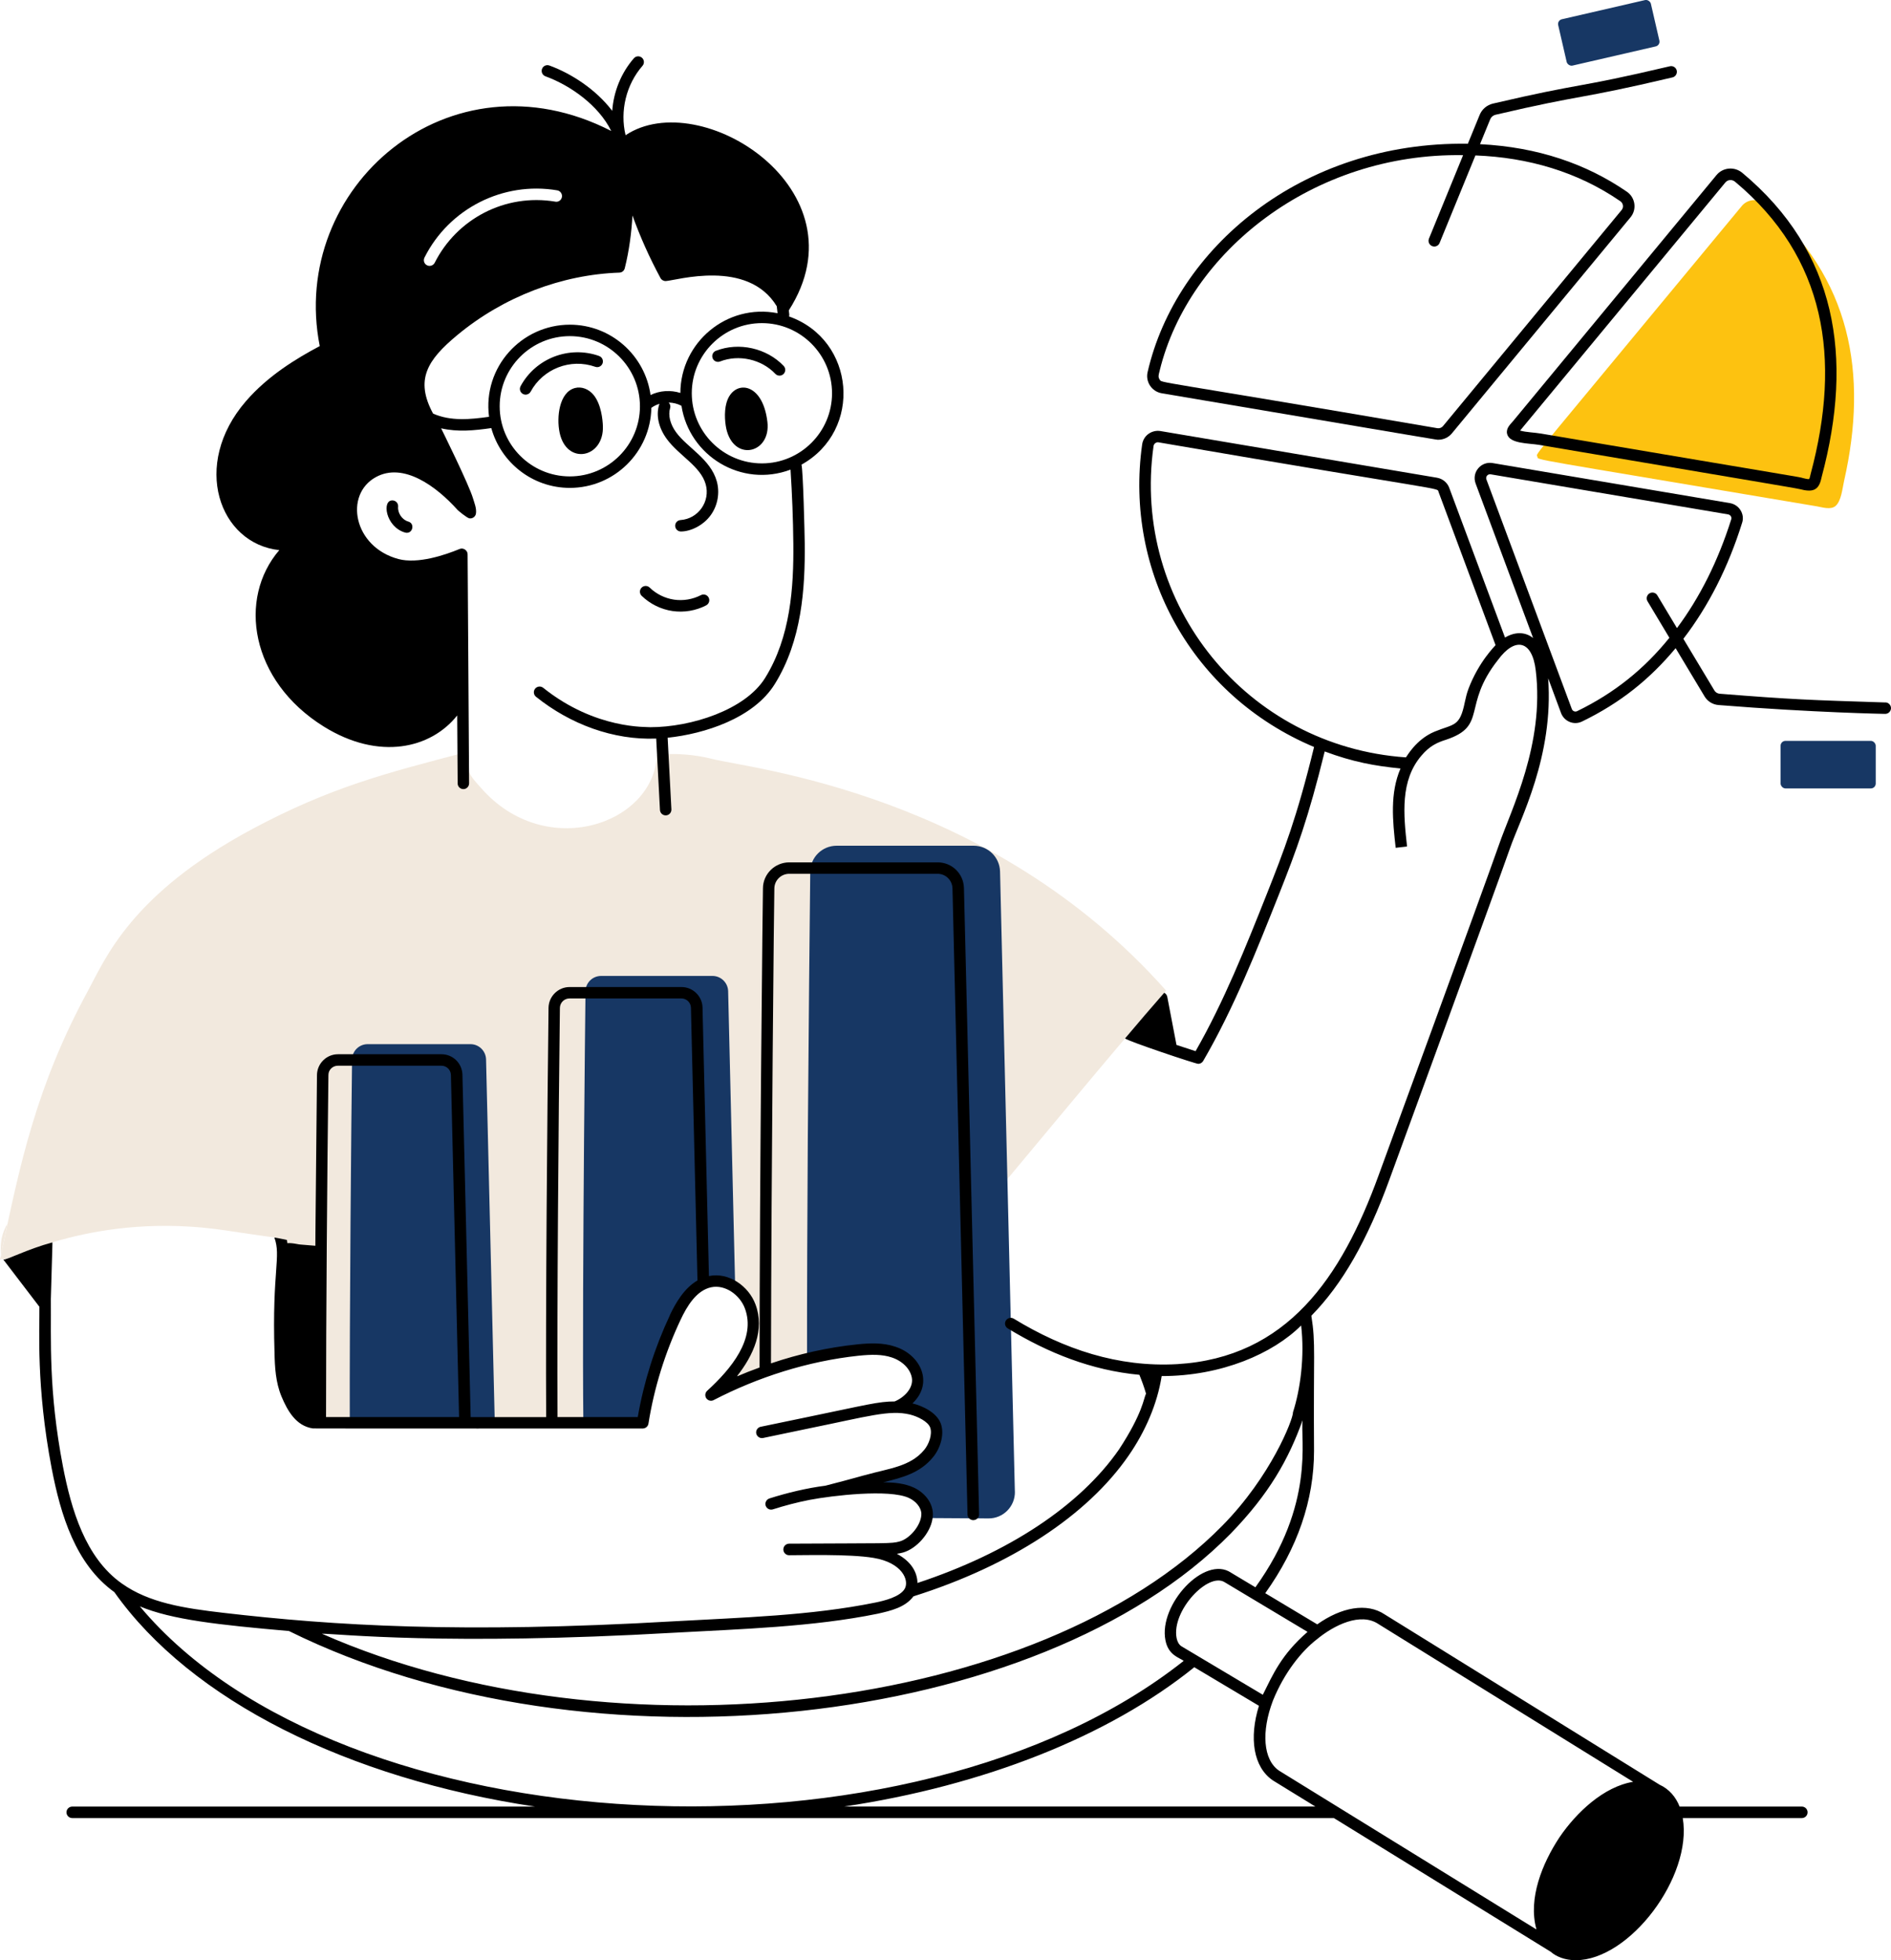
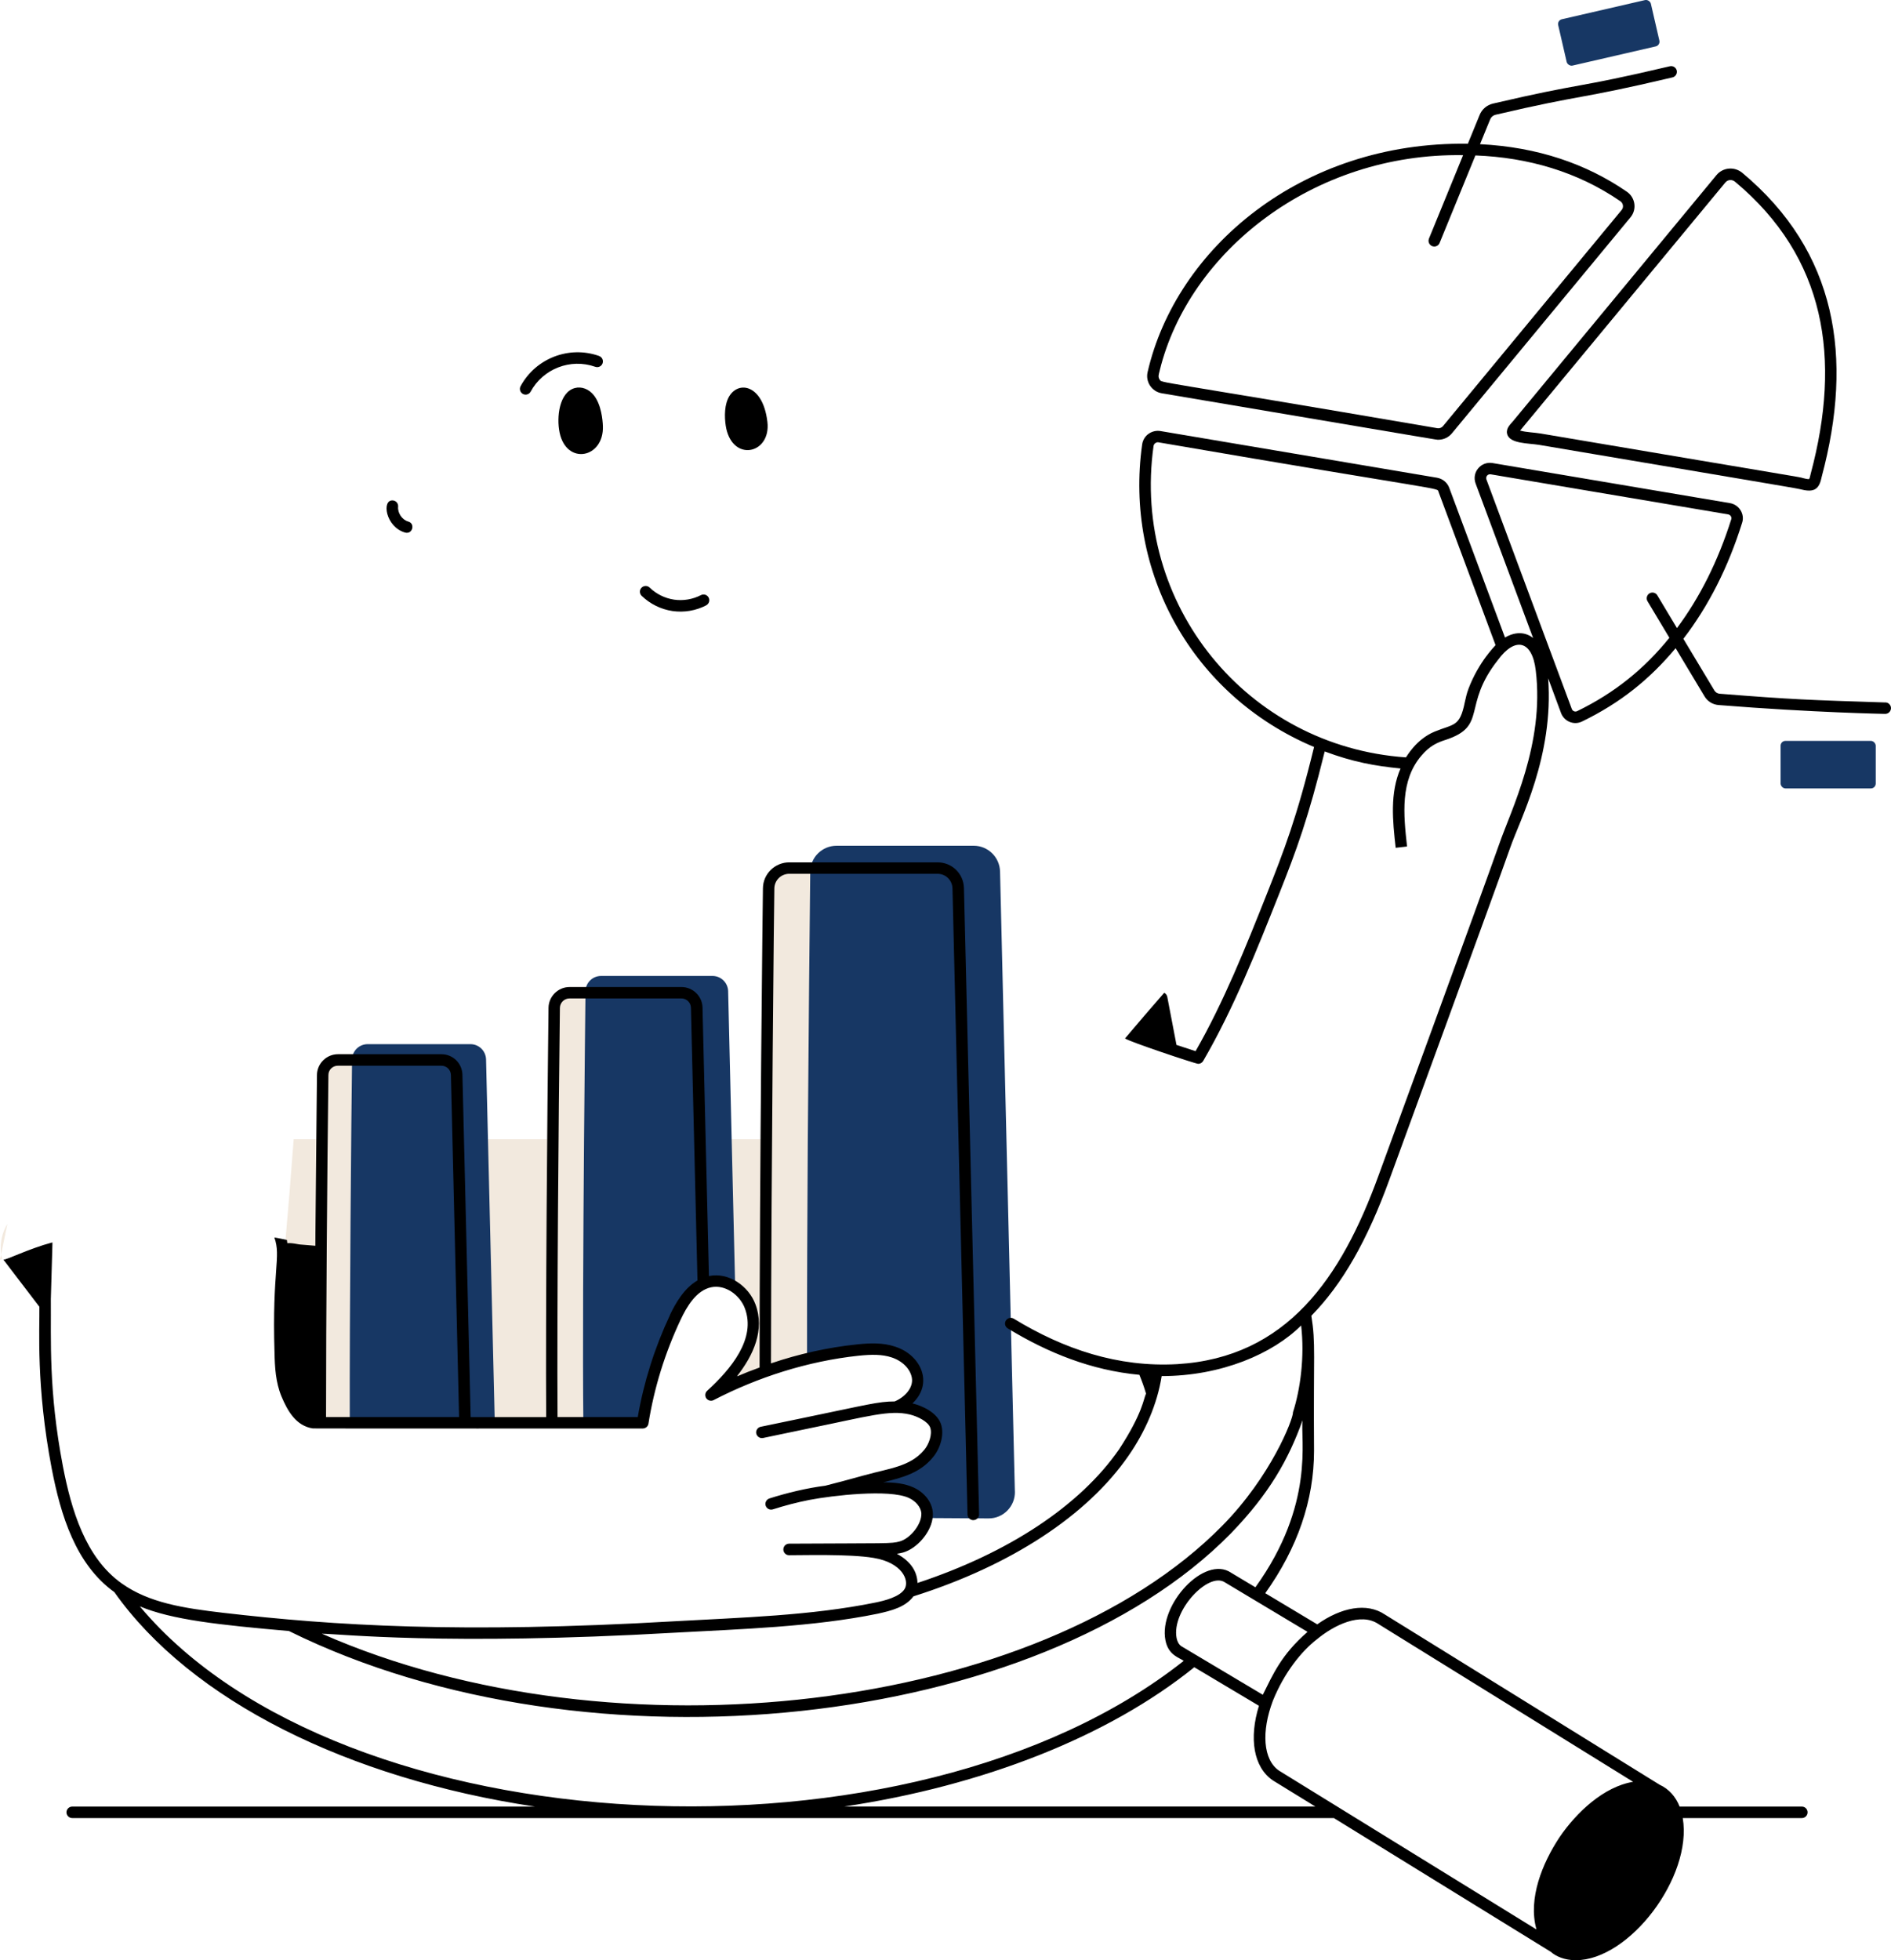
<svg xmlns="http://www.w3.org/2000/svg" id="Layer_2" data-name="Layer 2" viewBox="0 0 493.98 512">
  <defs>
    <style>      .cls-1 {        fill: #173764;      }      .cls-2 {        fill: #f2e9de;      }      .cls-3 {        fill: #fdc210;      }    </style>
  </defs>
  <g id="Layer_1-2" data-name="Layer 1">
    <g id="Market_Analysis" data-name="Market Analysis">
      <g>
        <path class="cls-2" d="M215.92,389.55c3.53-.88,7.13-1.9,10.6-2.82-1.46.66-2.92,1.38-4.33,2.14-2.1.14-4.19.36-6.27.68Z" />
        <path class="cls-2" d="M244.64,374.91c.1-.88.04-1.78-.26-2.58-.86-2.3-4.19-3.79-6.37-4.31-1.32-.32-2.64-.44-3.99-.46,3.27-1.24,6.27-4.41,5.63-7.95-.54-3.09-3.26-5.47-6.23-6.45-2.98-1-6.21-.84-9.33-.52-13.35,1.37-26.68,5.69-38.38,11.74,2.5-2.28,4.89-4.69,6.85-7.43,3.37-4.6,5.38-10.42,3.39-15.74-1.54-4.12-6.1-7.4-10.52-6.45-4.43.94-7.15,5.31-9.07,9.41-4.09,8.71-6.97,17.97-8.49,27.46h-85.95c-3.65-.56-5.59-4.05-7.03-7.45-1.42-3.41-1.64-7.19-1.72-10.88-.5-16.8.42-13.77,3.55-55.73h166.36c3.07,36.38,2.46,42.22,4.69,55.21,1.34,7.87,1.86,15.52-3.16,22.13Z" />
        <g>
-           <path class="cls-2" d="M304.62,258.75c-.16.18-.32.38-.48.56-14.79,16.93-35.19,41.89-50.23,59.68l-2.09-87.02c-.1-3.77-3.13-6.72-6.88-6.72h-38.75c-3.77,0-6.86,3.05-6.88,6.78-.02.54-.48,40.62-.74,82.16l-13.8,1.18-1.26-52.19c-.06-2.95-2.51-5.36-5.48-5.36h-29.27c-2.97,0-5.44,2.43-5.48,5.42-.12,9.65-.36,32.19-.52,55.74l-21.02,1.79-.96-40.04c-.08-3.01-2.49-5.36-5.48-5.36h-27.04c-2.99,0-5.44,2.43-5.48,5.42-.1,9.77-.28,26-.42,43.35l-.58.06c-.42-.3-.84-.6-1.28-.88.12.62.24,1.26.38,1.87-14.12-2.99-2.53-.86-21.72-3.77-34.26-5.2-56.85,7.92-58.29,7.58-.48-.08-.51-.87-.58-1.32,4.87-23.52,9.28-44.24,22.69-68.88,4.57-8.42,11.21-25.27,42.97-42.28,20.32-10.85,34.74-14.54,55.68-20.02-.48.12.36,3.39.44,3.75.52,2.37,2.03,3.79,3.55,5.52,16.77,19.26,45.19,9.65,45.98-8.57,4.53-.6,10.15-.08,14.56,1.06,9.8,2.51,72.64,8.84,118.45,60.48Z" />
-           <path class="cls-2" d="M.56,328.78c-.18.06-.38.16-.56.24.1-.42.18-.86.3-1.3.06.52.14.86.26,1.06Z" />
+           <path class="cls-2" d="M.56,328.78c-.18.06-.38.16-.56.24.1-.42.18-.86.3-1.3.06.52.14.86.26,1.06" />
          <path class="cls-2" d="M120.78,280.72l.96,40.04c.59-.05-7.93.68-39.38,3.37.14-17.35.32-33.58.42-43.35.04-2.99,2.49-5.42,5.48-5.42h27.04c2.99,0,5.4,2.35,5.48,5.36Z" />
          <path class="cls-2" d="M183.52,263.17l1.26,52.19c-.2.02-44.86,3.85-42.02,3.61.16-23.55.4-46.08.52-55.74.04-2.99,2.51-5.42,5.48-5.42h29.27c2.97,0,5.42,2.41,5.48,5.36Z" />
          <path class="cls-2" d="M253.91,318.99c-2.66,3.21-9.53,11.21-13.56,15.85-8.48-7.72-17.35-14.32-25.82-22.03-.21.02-17.03,1.47-15.95,1.38.26-41.54.72-81.62.74-82.16.02-3.73,3.11-6.78,6.88-6.78h38.75c3.75,0,6.78,2.95,6.88,6.72l2.09,87.02Z" />
        </g>
        <path class="cls-1" d="M265.12,389.57c.1,3.89-3.04,7.09-6.93,7.05-4.27-.04-10.04-.06-16.08-.1.59-2.8-1.43-5.4-4.05-6.61-4.67-2.13-17.12-1.13-22.15-.36,3.53-.88,7.13-1.9,10.6-2.82t.04-.02c6.39-1.72,12.2-2.35,16.04-7.05,1.59-1.9,2.63-5.06,1.78-7.33-.86-2.3-4.19-3.79-6.37-4.31-1.32-.32-2.64-.44-3.99-.46,3.27-1.24,6.27-4.41,5.63-7.95-.54-3.09-3.26-5.47-6.23-6.45-2.98-1-6.21-.84-9.33-.52-4.47.46-8.91,1.24-13.26,2.3-.02-17.17.08-37.66.2-57.37.22-29.57.5-57.43.64-69.87.04-3.77,3.12-6.79,6.89-6.79h35.8c3.73,0,6.79,2.98,6.89,6.73l3.87,161.93Z" />
        <path class="cls-1" d="M185.43,334.77c-4.43.94-7.15,5.31-9.07,9.41-4.09,8.71-6.97,17.97-8.49,27.46h-15.48c-.2-17.99-.02-48.68.18-74.07.14-17.13.3-31.83.38-38.64.02-2.22,1.84-4.01,4.07-4.01h29.12c2.2,0,4.01,1.78,4.07,3.97.19,8.08,1.65,69.42,1.84,77.4-1.94-1.36-4.31-2.02-6.63-1.52Z" />
        <path class="cls-1" d="M192.66,361.09c-2.36,1.02-4.67,2.12-6.95,3.29,2.5-2.28,4.89-4.69,6.85-7.43l.1,4.13Z" />
        <path class="cls-1" d="M129.25,371.64h-37.88c-.08-27.22.4-80.8.6-94.89.02-2.22,1.84-4.01,4.07-4.01h26.86c2.22,0,4.01,1.78,4.07,3.97l.5,20.87,1.78,74.07Z" />
-         <path class="cls-3" d="M461.02,53.29c-1.8-1.54-4.51-1.31-6.02.52-56.79,68.7-53.74,64.42-53.39,65.47.33,1-4.06-.03,72.96,12.97,1.44.24,3.63.99,4.9-.07,1.54-1.28,1.83-4.7,2.24-6.49,6.41-28.25,1.67-53.24-20.69-72.4Z" />
        <path class="cls-2" d="M1.93,319.69c-.64,3.01-1.16,5.68-1.64,8-.02-.1-.02-.22-.04-.34-.26-2.93.36-5.54,1.68-7.66Z" />
        <rect class="cls-1" x="465.14" y="193.52" width="24.85" height="12.42" rx="1.27" ry="1.27" />
        <rect class="cls-1" x="407.83" y="2.38" width="24.85" height="12.42" rx="1.27" ry="1.27" transform="translate(8.81 94.6) rotate(-12.98)" />
        <g>
          <path d="M104,132.36c.08-.82-.52-1.56-1.34-1.64-3.03-.32-1.97,6.94,3.17,8.39,1.94.53,2.69-2.36.81-2.88-1.59-.45-2.8-2.22-2.64-3.87Z" />
          <path d="M156.5,92.98c-7.83-2.77-16.55.59-20.51,7.89-.39.73-.12,1.64.6,2.03.72.39,1.63.13,2.03-.6,3.23-5.97,10.4-8.78,16.88-6.49.78.28,1.64-.13,1.91-.91s-.13-1.64-.91-1.91Z" />
-           <path d="M187.01,91.63c-.77.3-1.15,1.17-.85,1.94.3.77,1.17,1.15,1.94.85,4.89-1.91,10.83-.58,14.44,3.23.57.6,1.52.63,2.12.06.6-.57.63-1.52.06-2.12-4.43-4.67-11.7-6.3-17.7-3.96Z" />
          <path d="M150.17,101.36c-4.07,1.09-4.83,7.57-3.99,11.62,1.8,8.66,11.64,6.71,11.31-1.71-.06-1.61-.42-5.6-2.39-8.06-1.27-1.59-3.2-2.32-4.93-1.85Z" />
          <path d="M189.8,105.13h0c-.76,2.65-.36,5.96.1,7.53,2.3,7.97,11.49,5.58,10.57-2.43-1.25-10.79-8.96-11.05-10.66-5.11Z" />
          <path d="M184.48,158.11c.73-.38,1.02-1.29.64-2.02-.38-.73-1.28-1.02-2.02-.64-2.14,1.11-4.63,1.53-7.01,1.18-2.38-.35-4.65-1.47-6.38-3.15-.59-.58-1.54-.56-2.12.03-.58.59-.56,1.54.03,2.12,2.18,2.12,5.03,3.53,8.03,3.97,3,.44,6.14-.08,8.83-1.48Z" />
-           <path d="M72.97,143.68c-10.9,12.64-7.62,34.13,11.61,46.1,14.44,8.98,28.02,5.73,34.85-2.9l.12,17.75c0,.82.67,1.49,1.5,1.49h0c.83,0,1.49-.68,1.49-1.51,0-.22-.41-63.85-.39-59.83v-.02c0-.96-1.09-1.78-2.07-1.37-3.79,1.57-10.92,3.99-16.01,2.63-11.77-3.16-14.22-16.83-5.88-21.4,7.2-3.95,15.82,2.42,21.34,8.58.16.18,2.44,2.1,3.11,2.2.81.11,1.56-.44,1.69-1.25.22-1.38-.48-2.96-.77-3.98-1.01-3.51-8.22-18.09-8.33-18.29,4.36,1.01,8.7.57,13.11-.06,2.5,8.99,10.74,15.62,20.52,15.62,11.62,0,21.08-9.35,21.29-20.91.65-.48,1.39-.83,2.17-1.06-.05.09-.11.16-.14.26-.86,2.79-.12,6.05,2.02,8.96,3.19,4.34,8.82,7.07,10.15,11.82,1.25,4.44-1.91,9.01-6.58,9.33-.83.06-1.45.77-1.39,1.59.05.79.71,1.4,1.49,1.4,2.56,0,5.92-1.6,7.86-4.36,1.78-2.52,2.34-5.8,1.51-8.77-1.64-5.82-7.64-8.71-10.62-12.78-1.55-2.11-2.13-4.47-1.57-6.31.17-.54,0-1.08-.36-1.46,1.16.02,2.31.3,3.33.85,2.04,13.13,15.67,21.48,28.49,16.67.41,6.4.67,12.89.73,19.31.11,11.33-.69,24.36-7.38,35.12-5.19,8.35-19.32,12.85-29.99,12.85-.7-.13-14.21.71-27.97-10.29-.64-.52-1.59-.41-2.11.23-.52.65-.41,1.59.23,2.11,9.01,7.22,20.23,11.36,31.4,10.92l.98,18.64c.04.79.69,1.45,1.57,1.42.83-.04,1.46-.75,1.42-1.57l-.98-18.71c9.56-1,22.42-5.06,27.98-14.01,7.09-11.41,7.94-24.97,7.83-36.73-.03-2.83-.43-19.06-.85-20.59,16.07-8.94,14.07-32.59-3.25-38.71.12-.39.06-.55-.06-1.59,20.18-31.48-23.13-58.79-42.64-45.75-1.52-6.31.15-13.23,4.42-18.13.54-.62.48-1.57-.15-2.11-.63-.54-1.57-.48-2.11.15-3.33,3.82-5.29,8.71-5.65,13.73-4.2-5.56-10.69-9.77-16.42-11.85-.78-.28-1.64.12-1.92.9-.28.78.12,1.64.9,1.92,6.44,2.34,13.87,7.55,17.18,14.28-42.3-21.67-84.33,14.77-76.14,56.19-6.09,3.23-13.54,7.74-19.29,14.4-14.39,16.64-6.95,37.25,8.75,38.9ZM145.07,52.67c-13.2-2.2-25.78,4.58-31.51,15.96-.4.79-1.37,1.01-2.02.66-.74-.36-1.02-1.26-.66-2,6.42-12.81,20.54-19.97,34.69-17.57.8.14,1.36.92,1.22,1.74-.14.82-.92,1.36-1.72,1.22ZM148.85,124.44c-10.1,0-18.32-8.22-18.32-18.32s8.22-18.32,18.32-18.32,18.32,8.22,18.32,18.32-8.22,18.32-18.32,18.32ZM217.35,102.72c0,10.1-8.22,18.32-18.32,18.32s-18.32-8.22-18.32-18.32,8.22-18.32,18.32-18.32,18.32,8.22,18.32,18.32ZM177.73,102.64c-2.55-.81-5.38-.63-7.79.54-1.44-10.36-10.33-18.37-21.08-18.37-12.6,0-22.8,11.05-21.11,24.06-4.94.7-10.04,1.19-14.62-.84-4.8-8.89-1.45-14.04,6.3-20.48,12.19-10.12,27.4-15.83,42.37-16.34.67-.02,1.24-.48,1.4-1.13,1.18-4.66,1.76-9.39,2.02-13.78,2.03,5.62,4.48,11.09,7.32,16.33.27.5.79.8,1.39.78,2.65-.12,21.37-5.91,28.98,6.58.02.21.08.67.21,1.82-13.28-2.58-25.34,7.63-25.39,20.83Z" />
          <path d="M303.45,102.72c76.21,12.85,71.57,12.14,72.3,12.14,1.34,0,2.64-.6,3.51-1.65l46.68-56.46c1.71-2.07,1.25-5.16-.97-6.68-10.61-7.29-23.3-11.65-38.35-12.41l2.67-6.52c.23-.57.76-1.02,1.37-1.16,23.92-5.59,20.84-3.77,46.23-9.76.81-.19,1.3-1,1.12-1.8-.19-.81-1.01-1.3-1.8-1.11-25.69,6.05-21.83,4.06-46.22,9.75-1.56.37-2.86,1.47-3.46,2.94l-3.09,7.55c-43.54-.66-76.28,27.43-83.66,59.67-.58,2.54,1.11,5.06,3.68,5.5ZM302.95,96.76c7.6-30.95,40.05-56.87,79.25-56.23l-8.92,21.8c-.4.98.33,2.07,1.39,2.07.59,0,1.15-.35,1.39-.93l9.36-22.87c13.77.53,26.67,4.27,37.84,11.95.79.54.94,1.6.36,2.3l-46.68,56.46c-.35.42-.91.63-1.45.54-75.66-12.96-71.87-11.69-72.58-12.75-.46-.69-.21-1.3.05-2.33Z" />
          <path d="M393.7,113.32c.58,2.62,5.62,2.43,8.33,2.88,53.13,8.99,67.12,11.3,68.16,11.57,3.15.82,4.87.46,5.57-2.73.04-.18.08-.36.13-.54,8.34-31.2,3.93-58.75-20.75-79.35-2.04-1.7-5.06-1.45-6.75.59l-53.09,64.21c-.72.87-1.94,1.89-1.61,3.36ZM450.71,47.66c.63-.76,1.76-.84,2.52-.2,23.73,19.8,27.82,46.18,19.78,76.27-.18.66-.26,1.35-.48,1.42-.47,0-1.01-.13-1.58-.28-1.55-.41,3.71.59-68.41-11.62-1.76-.3-3.83-.32-5.45-.78.17-.19,36.15-43.69,53.63-64.82Z" />
          <path d="M492.53,183.49c-20.17-.65-23.87-.74-43.37-2.29-.52-.06-1.02-.36-1.3-.82l-8.12-13.52c6.52-8.48,11.69-18.61,15.35-30.31.74-2.23-.74-4.71-3.17-5.13l-62.04-10.47c-2.99-.5-5.49,2.4-4.41,5.34l15.02,40.36c-2.19-1.74-4.9-1.57-7.34-.12l-14.56-39.08c-.5-1.4-1.73-2.41-3.23-2.67l-72.17-12.18c-2.17-.39-4.48,1.04-4.83,3.49-4.67,33.18,12.92,65.56,44.91,79.03-4.53,18.57-7.89,27.14-12.34,38.39-5.48,13.78-11.15,28.02-18.61,41.06-1.66-.54-3.33-1.08-4.99-1.63l-2.41-12.58c-.1-.46-.4-.84-.8-1.04-3.45,3.95-6.86,7.92-10.23,11.92.73.72,18.42,6.64,19.12,6.64.52,0,1.02-.28,1.3-.76,8.01-13.78,13.93-28.79,19.82-43.59,4.58-11.55,7.61-19.73,11.92-37.25,7.29,2.73,13.05,3.79,19.8,4.45-2.79,6.49-2.06,13.63-1.26,20.72l2.97-.34c-.94-8.45-1.81-17.22,3.75-23.73,2.13-2.52,4.07-3.42,6.46-4.17,10.89-3.63,4.1-8.84,13.5-20.78,4.52-6.19,8.99-5.18,9.91,2.71,2.33,19.16-6.48,36.47-9.57,45.41-4.6,13.08-31.36,86.13-31.47,86.42-9.74,26.83-23.99,47.64-52.62,49.35-15.46.87-29.6-3.89-42.71-11.88-.7-.42-1.62-.2-2.05.5-.44.72-.2,1.63.5,2.05,10.57,6.43,21.91,10.96,34.38,12.12.64,1.58,1.24,3.21,1.73,4.91-.64,1.27-.81,5.03-7.04,14.56-10.21,14.72-28.85,27.04-52.66,34.9-.06-2.82-1.62-5.59-5.38-7.62.54-.08,1.1-.2,1.64-.34,3.53-1.02,7.04-5.03,7.64-8.69.7-3.52-1.59-6.75-4.89-8.28-2.37-1.08-4.95-1.3-7.38-1.36h-.6c5.1-1.25,9.66-2.44,13.02-6.56,1.93-2.29,3.07-6.04,2.03-8.81-1.06-2.81-4.65-4.59-7.4-5.24,5.55-5.21,2.31-12.61-4.49-14.82-3.23-1.1-6.7-.94-9.95-.6-7.66.79-15.25,2.5-22.51,4.96.08-51.78.81-122.18.88-124.05.02-2.11,1.75-3.83,3.89-3.83h38.75c2.11,0,3.83,1.67,3.89,3.81.06,2.42,3.86,160.74,3.93,163.56.02.8.7,1.46,1.5,1.46.87,0,1.54-.71,1.52-1.54-4.71-195.14-3.84-159.04-3.95-163.56-.1-3.77-3.13-6.72-6.88-6.72h-38.75c-3.77,0-6.86,3.05-6.88,6.78-.04,1.09-.88,74.74-.88,125.17-2.01.72-3.99,1.5-5.96,2.35,4.39-5.54,7.37-12.23,4.89-18.84-1.76-4.75-6.96-8.48-12.16-7.4-2.3-96.15-1.5-62.94-1.67-70.13-.06-2.95-2.51-5.36-5.48-5.36h-29.27c-2.97,0-5.44,2.43-5.48,5.42-.34,27.61-.78,79.34-.62,106.91h-19.72c-.18-7.48.72,30-2.15-89.42-.08-3.01-2.49-5.36-5.48-5.36h-27.04c-2.99,0-5.44,2.43-5.48,5.42-.54,53.32-.39,41.89-.42,44.61-4.85-.42-3.67-.26-4.71-.44-1.04-.2-1.87-.3-2.61-.24-.04-.28-.06-.56-.12-.84-1.1-.24-2.17-.46-3.27-.64,1.82,5.03-.63,8.57.04,30.09.08,3.75.28,7.72,1.83,11.45,1.58,3.75,3.79,7.68,8.18,8.33.21.05,85.83.02,86.17.02.74,0,1.38-.54,1.5-1.26,1.48-9.33,4.31-18.43,8.36-27.06,1.67-3.57,4.14-7.74,8.02-8.57,3.7-.78,7.5,2.02,8.81,5.5,2.98,7.94-3.62,15.85-9.85,21.54-.56.5-.64,1.36-.22,1.97.44.6,1.26.82,1.91.46,11.49-5.95,24.54-10.17,37.85-11.59,3.39-.34,6.16-.4,8.71.46,2.77.92,4.81,2.99,5.22,5.3.46,2.65-1.93,5.12-4.49,6.18-4.27,0-7.2.87-23.11,4.15l-11.89,2.47c-.8.16-1.32.96-1.16,1.75.18.82.98,1.34,1.77,1.18l12.02-2.51c15.47-3.15,21.01-4.89,26.32-3.63,2.15.52,4.75,1.87,5.32,3.39.63,1.74-.31,4.37-1.54,5.84-3.63,4.42-9.36,4.87-15.28,6.56-.2,0-2.98.87-10.55,2.81-4.69.59-10.05,1.87-14.62,3.33-.78.26-1.22,1.1-.98,1.87.26.8,1.1,1.24,1.89.98,3.13-1,6.34-1.84,9.55-2.47,6.03-1.15,20.81-2.88,25.96-.52,1.83.84,3.11,2.39,3.27,3.95.17,2.96-2.96,6.66-5.6,7.4-2.29.66-3.14.45-28.95.6-.84.02-1.5.68-1.5,1.52s.68,1.5,1.5,1.5h.02c2.91.03,15.74-.38,22.06.7,7.49,1.24,9.35,5.86,8.14,8.04-1.21,2.13-5.32,3.15-7.72,3.63-16.8,3.42-34.93,3.9-52.6,4.89-55.63,3.22-88.84,1.13-117.63-2.21-10.33-1.2-19.46-2.59-26.6-7.68-9.5-6.72-13.19-19.3-15.37-30.61-3.8-19.88-3.05-33.1-3.15-43.69.42-14.84.44-14.63.4-14.78-6.36,1.7-12.07,4.66-12.8,4.49l9.41,12.32c.09,5.76-.91,20.65,3.21,42.22,2.35,12.2,6.25,25.05,16.37,32.32,20,28.3,61,48.68,109.9,56.02H18.86c-.82,0-1.5.68-1.5,1.5s.68,1.5,1.5,1.5h329.59l56.57,34.88h.02c1.42,1.29,3.77,2.25,6.58,2.25,14.06,0,30.55-21.78,27.96-37.13h31.11c.82,0,1.5-.66,1.5-1.5s-.68-1.5-1.5-1.5h-31.93c-1-2.53-2.73-4.57-5.24-5.72l-71.79-44.47c-4.67-3.13-11.31-1.89-17.63,2.59l-13.58-8.14c8.42-11.79,12.74-24.29,12.74-37.23-.19-25.66.48-27.8-.7-35.24,8.1-8.26,14.6-19.62,20.44-35.7.1-.27,28.21-77.11,31.47-86.46,2.52-7.33,11.45-23.95,9.95-44.35l3.37,9.09c.78,2.08,3.24,3.28,5.46,2.21,10.09-4.89,17.73-11.09,24.47-19.16l7.56,12.6c.78,1.3,2.13,2.13,3.65,2.25,24.64,1.98,43.73,2.32,43.53,2.31.82,0,1.48-.64,1.52-1.46.02-.82-.64-1.52-1.46-1.54ZM383.59,179.98c-.42,1.06-.68,2.25-.94,3.41-1.32,6.58-2.82,5.62-7.9,7.72-4.88,2.03-7.27,6.52-7.48,6.72-41.49-2.86-71.75-39.99-65.93-81.34.1-.72.89-1.08,1.34-.94,76.09,13.06,72.69,11.74,73.1,12.92l14.9,40.04c-.1.2-4.37,4.26-7.1,11.47ZM85.17,370.14c0-26.39.3-63.32.62-89.34,0-1.36,1.1-2.43,2.47-2.43h27.04c1.36,0,2.45,1.06,2.49,2.41,2.85,119.18,1.96,81.95,2.13,89.36h-34.76ZM175,343.54c-3.99,8.5-6.82,17.45-8.4,26.6h-20.96c-.16-27.67.27-78.72.62-106.87.02-1.36,1.14-2.47,2.49-2.47h29.27c1.34,0,2.45,1.1,2.47,2.43.18,7.29-.64-26.38,1.71,71.23-3.53,2.05-5.76,6-7.22,9.07ZM220.51,471.88c36.37-5.46,68.96-18.23,91.47-36.39l16.89,10.07c-2.61,8.41-1.48,16.03,3.65,19.5l11.09,6.82h-123.1ZM344.01,428.19c4.47-3.69,11.41-7.14,16.09-3.97l66.52,41.2c-7.67,1.24-14.83,8.01-19.22,14.46v.02s-.02.04-.04.04c-4.51,6.83-8.18,15.97-6.04,23.87,0,.04.02.1.02.16l-67.18-41.44c-4.25-2.85-4.67-10.31-1.66-18.25.02-.02.02-.04.02-.06,3.01-7.43,7.53-12.97,11.49-16.03ZM341.57,426.25c-6.91,6-9.07,11.2-11.69,16.43l-21.28-12.68c-.62-.42-1.04-1.14-1.24-2.13-1.38-7.17,8.37-17.38,12.6-14.56l21.6,12.94ZM327.95,414.61l-6.36-3.81c-6.93-4.69-18.96,8.34-17.15,17.63.76,4.02,3.74,4.56,4.77,5.4-71.17,56.37-219.95,48.75-272.68-14.24,8.32,3.49,20.53,4.83,38.95,6.44,78.6,38.87,196.15,25.28,245.97-25.41,10.15-10.45,15.21-19.53,18.82-29.65-.62,4.84,3.31,21.92-12.32,43.63ZM337.76,368.96c0,1.78-5.68,16.58-18.45,29.55-47.7,48.52-158.51,62.03-235.23,28.22,4.12,0,32.19,3.18,92.11-.26,17.29-.95,36.23-1.51,53.04-4.95,3.54-.79,7.23-1.67,9.39-4.55,25.39-8.02,45.33-21.04,56.17-36.71,4.31-6.21,7.5-13.42,8.67-20.82,15.64,0,29.1-5.89,36.43-13.22.95,8.05-.19,16.68-2.15,22.73ZM432.94,155.51c-.42-.72-1.34-.94-2.05-.52-.7.42-.94,1.36-.52,2.05l5.72,9.55c-6.53,8.1-14.33,14.43-24.13,19.18-.54.25-1.16-.04-1.36-.58l-22.31-59.96c-.26-.7.32-1.46,1.1-1.34l62.04,10.47c.63.12,1,.72.82,1.28-3.45,10.93-8.22,20.42-14.18,28.42l-5.13-8.55Z" />
        </g>
      </g>
    </g>
  </g>
</svg>